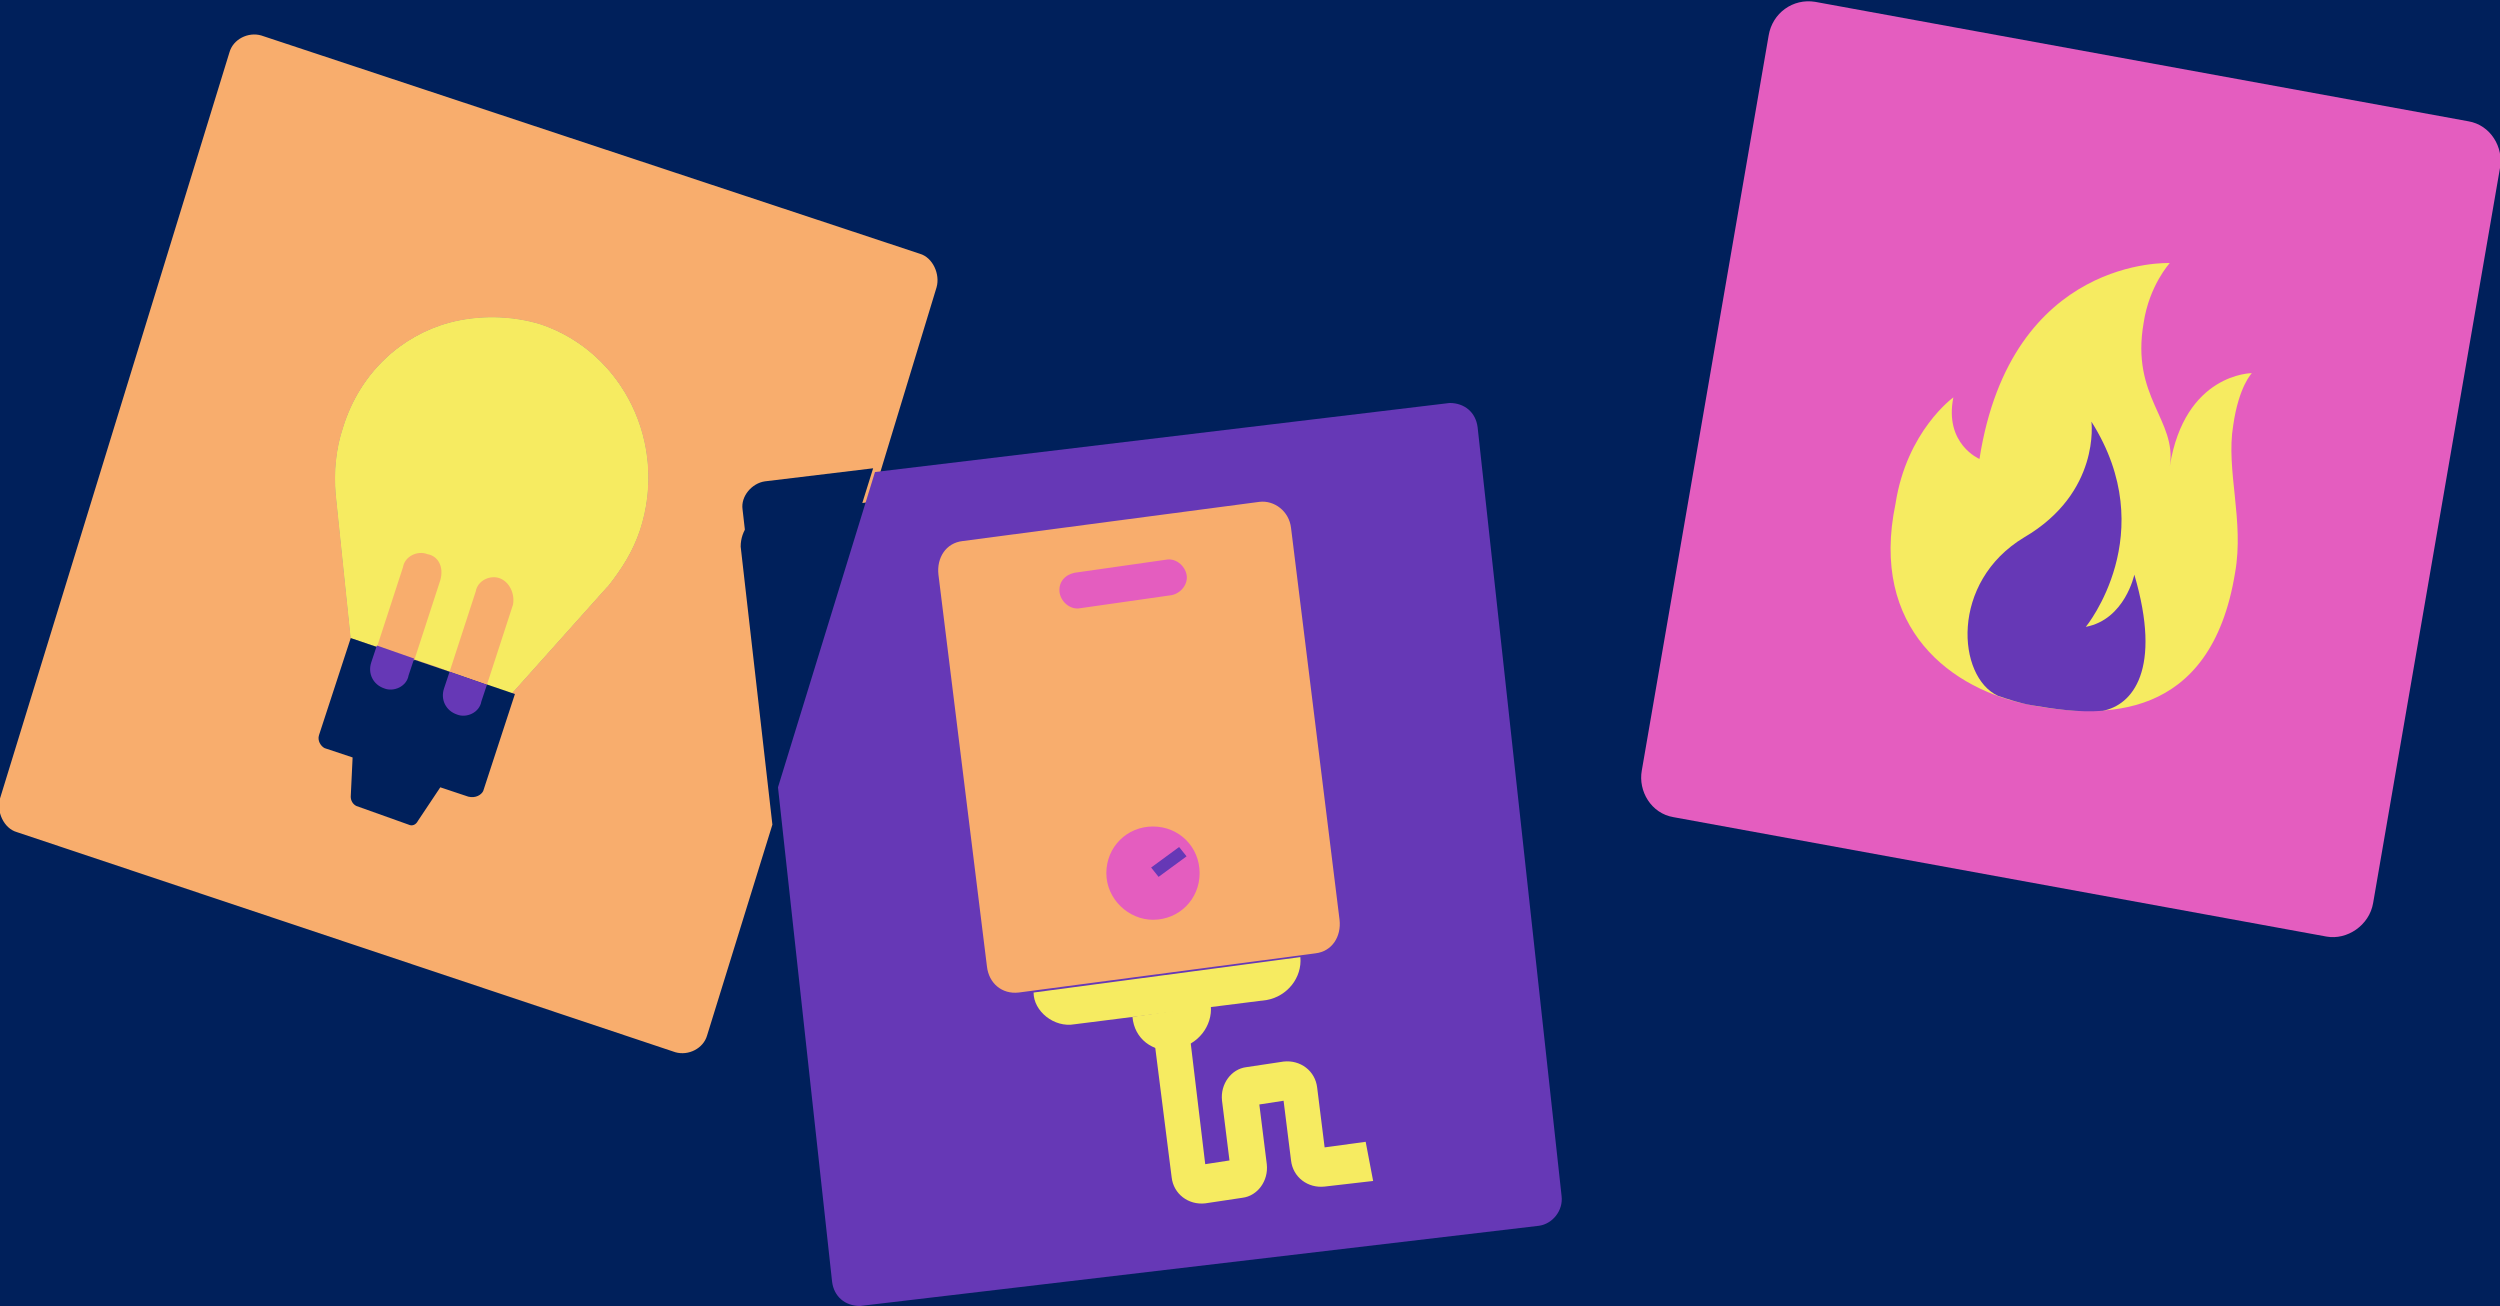
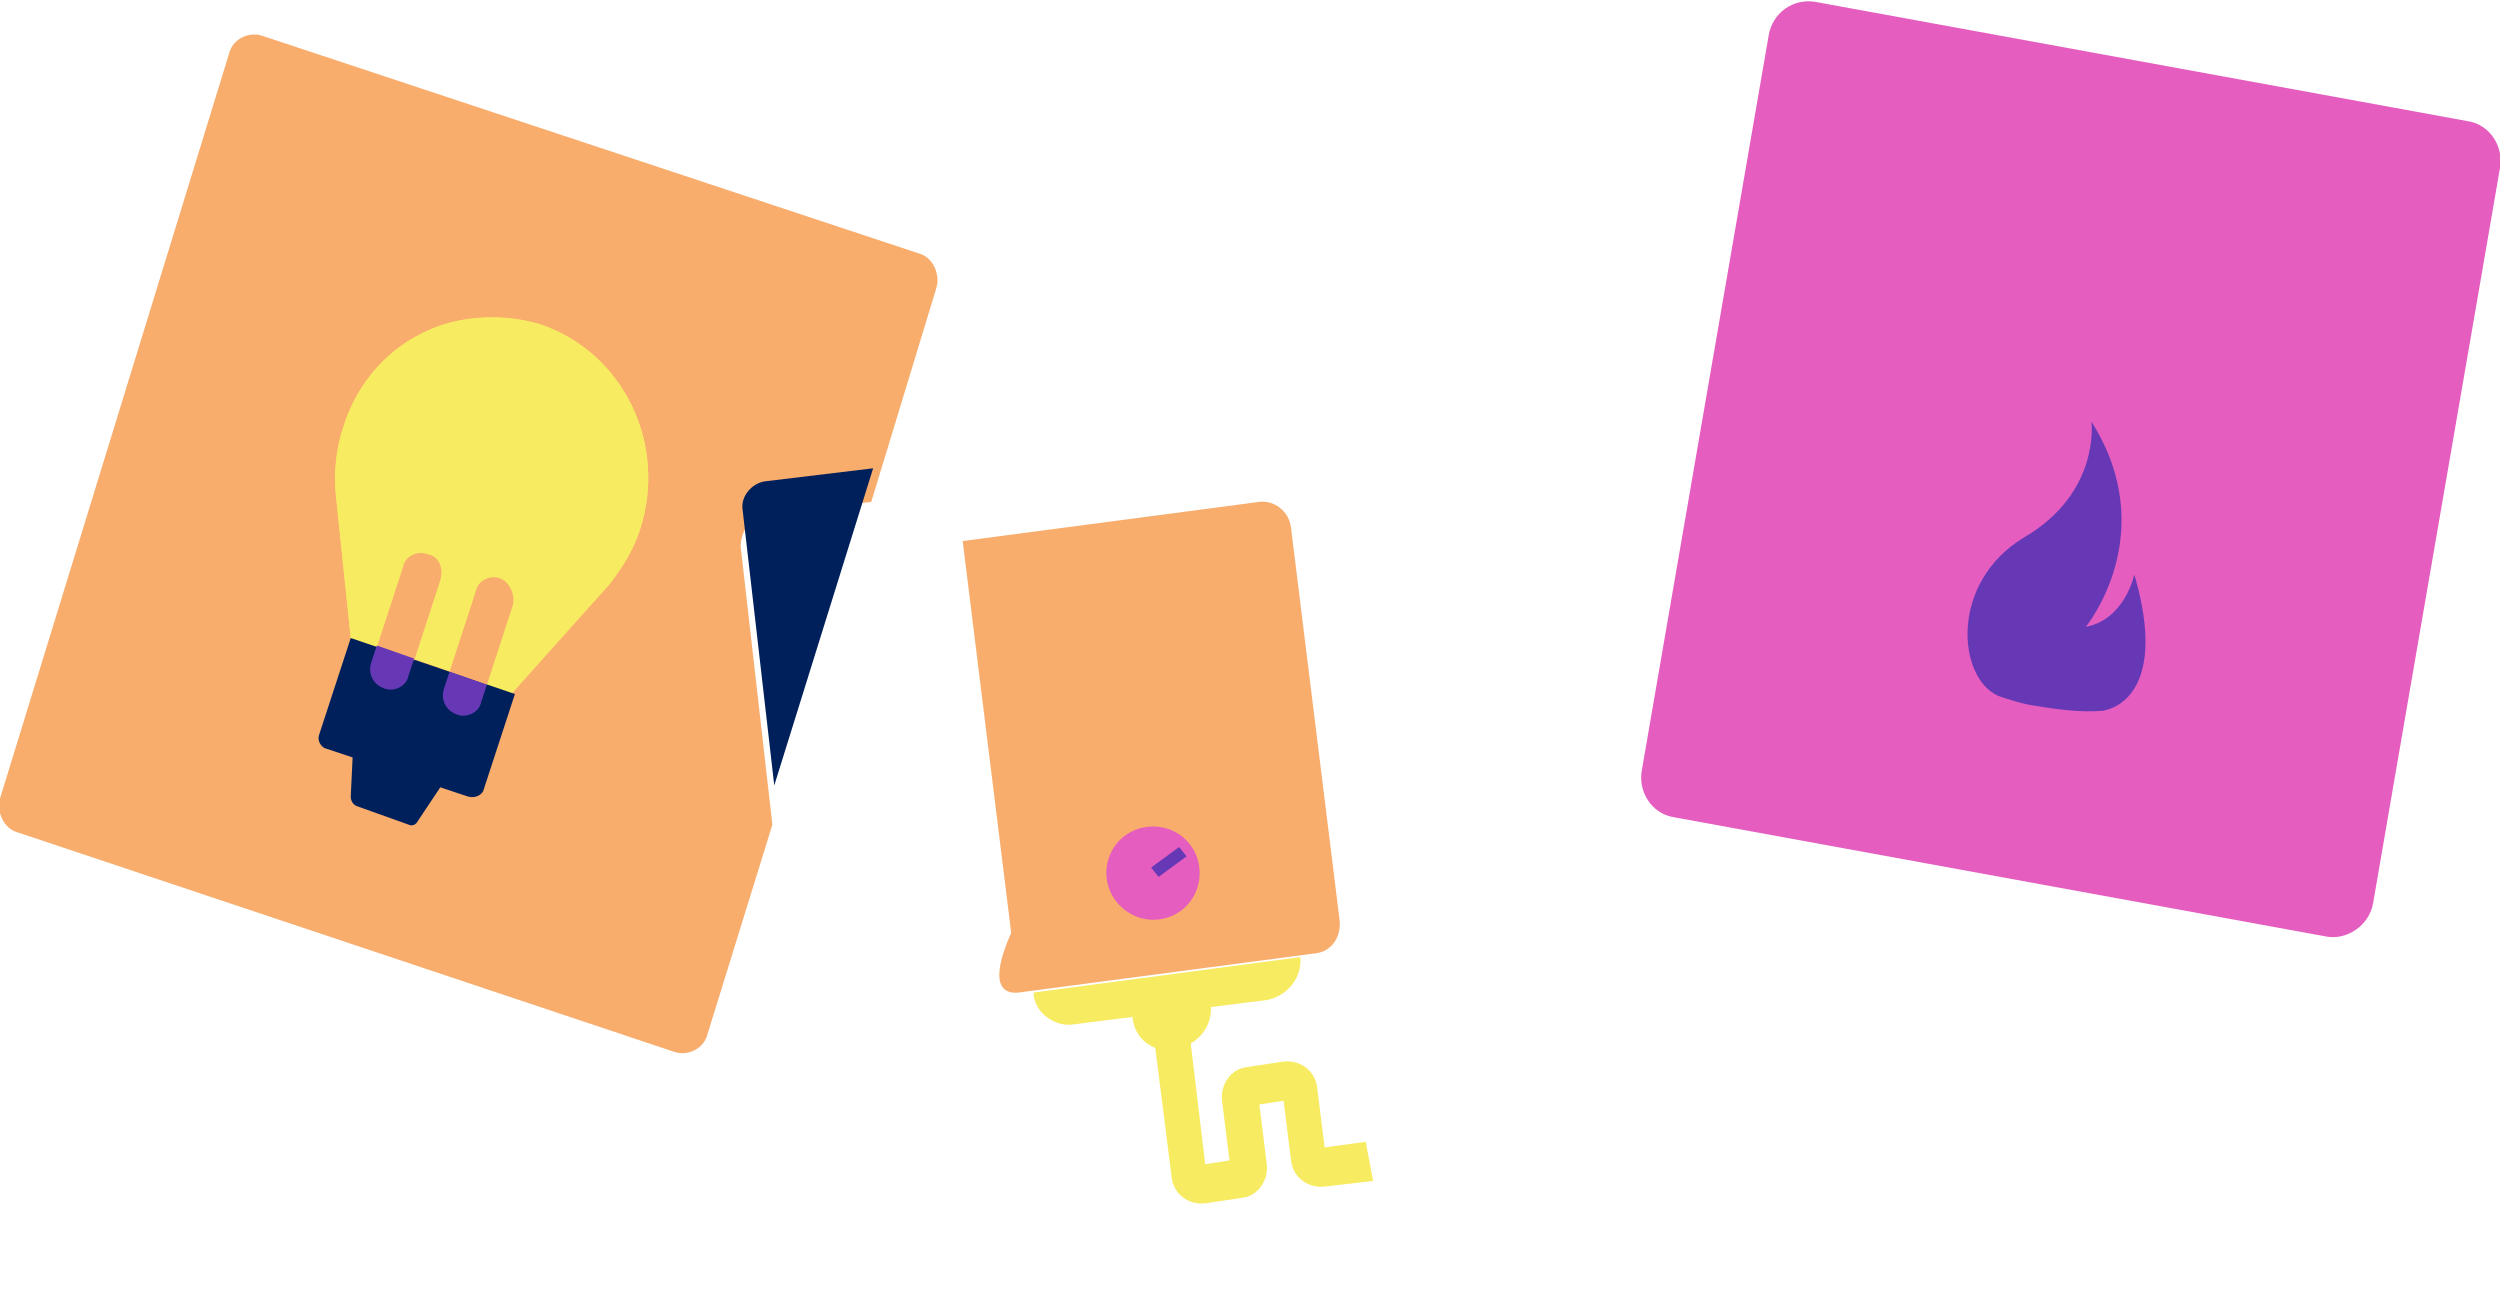
<svg xmlns="http://www.w3.org/2000/svg" version="1.1" id="Layer_1" x="0px" y="0px" width="134px" height="70px" viewBox="0 0 134 70" enable-background="new 0 0 134 70" xml:space="preserve">
-   <rect x="0" y="0" fill="#00205B" width="134" height="70" />
  <path fill="#F8AD6D" d="M41,27.6l5.7-0.7l3.5-11.5c0.2-0.7-0.2-1.6-0.9-1.8L14,1.9c-0.7-0.2-1.5,0.2-1.7,0.9l-12.3,40  c-0.2,0.7,0.2,1.6,0.9,1.8l35.3,11.8c0.7,0.2,1.5-0.2,1.7-0.9l3.5-11.3l-1.7-14.9C39.7,28.4,40.3,27.7,41,27.6z" />
-   <path fill="#6638B6" d="M83.7,64.1l-4.5-41.2c-0.1-0.8-0.7-1.3-1.5-1.3l-30.8,3.7l-5.2,16.9l2.9,26.5c0.1,0.8,0.7,1.3,1.5,1.3  l36.4-4.3C83.2,65.6,83.8,64.9,83.7,64.1z" />
  <path fill="#00205B" d="M41,25.8c-0.7,0.1-1.3,0.8-1.2,1.5l1.7,14.8l5.3-17L41,25.8z" />
-   <path fill="#F8AD6D" d="M54.6,53.2l15.9-2.1c0.9-0.1,1.4-0.9,1.3-1.8l-2.6-21c-0.1-0.9-0.9-1.5-1.7-1.4L51.6,29  c-0.9,0.1-1.4,0.9-1.3,1.8l2.6,21C53,52.7,53.7,53.3,54.6,53.2z" />
+   <path fill="#F8AD6D" d="M54.6,53.2l15.9-2.1c0.9-0.1,1.4-0.9,1.3-1.8l-2.6-21c-0.1-0.9-0.9-1.5-1.7-1.4L51.6,29  l2.6,21C53,52.7,53.7,53.3,54.6,53.2z" />
  <path fill="#F6EB61" d="M57.6,54.9l10.3-1.3c1.1-0.2,1.9-1.2,1.8-2.3l-14.3,1.9C55.4,54.2,56.5,55.1,57.6,54.9z" />
  <path fill="#F6EB61" d="M62.9,56.3l0.2-0.1c1.1-0.2,1.9-1.2,1.8-2.3l-4.2,0.6C60.8,55.7,61.8,56.4,62.9,56.3z" />
  <path fill="#F6EB61" d="M73.6,63.3L71,63.6c-0.9,0.1-1.7-0.5-1.8-1.4l-0.4-3.2l-1.3,0.2l0.4,3.2c0.1,0.9-0.5,1.7-1.3,1.8l-2,0.3  c-0.9,0.1-1.7-0.5-1.8-1.4l-1-7.9l1.9-0.3l0.9,7.5l1.3-0.2l-0.4-3.2c-0.1-0.9,0.5-1.7,1.3-1.8l2-0.3c0.9-0.1,1.7,0.5,1.8,1.4  l0.4,3.2l2.2-0.3L73.6,63.3z" />
  <path fill="#E45DBF" d="M61.8,49.3c1.4,0,2.5-1.1,2.5-2.5s-1.1-2.5-2.5-2.5c-1.4,0-2.5,1.1-2.5,2.5S60.5,49.3,61.8,49.3z" />
  <path fill="#6638B6" d="M63.2,45.4l-1.5,1.1l0.4,0.5l1.5-1.1L63.2,45.4z" />
-   <path fill="#E45DBF" d="M62.8,31.9l-4.9,0.7c-0.5,0.1-1-0.3-1.1-0.8c-0.1-0.6,0.3-1,0.8-1.1l4.9-0.7c0.5-0.1,1,0.3,1.1,0.8  C63.7,31.3,63.3,31.8,62.8,31.9z" />
-   <path fill="#6638B6" d="M23.3,35.7l-4.5-1.5L18,26.5c-0.1-1.2,0-2.4,0.4-3.6c0.9-2.9,3.1-4.9,5.7-5.6c1.5-0.4,3.3-0.4,4.9,0.1  c4.4,1.5,6.8,6.4,5.3,11c-0.4,1.2-1,2.1-1.7,3l-0.1,0.1l-5.1,5.7L23.3,35.7z" />
  <path fill="#F6EB61" d="M23.3,35.7l-4.5-1.5L18,26.5c-0.1-1.2,0-2.4,0.4-3.6c0.9-2.9,3.1-4.9,5.7-5.6c1.5-0.4,3.3-0.4,4.9,0.1  c4.4,1.5,6.8,6.4,5.3,11c-0.4,1.2-1,2.1-1.7,3l-0.1,0.1l-5.1,5.7L23.3,35.7z" />
  <path fill="#F6EB61" d="M23.3,35.7l-4.5-1.5L18,26.5c-0.1-1.2,0-2.4,0.4-3.6c0.9-2.9,3.1-4.9,5.7-5.6c1.5-0.4,3.3-0.4,4.9,0.1  c4.4,1.5,6.8,6.4,5.3,11c-0.4,1.2-1,2.1-1.7,3l-0.1,0.1l-5.1,5.7L23.3,35.7z" />
  <path fill="#00205B" d="M25.9,42.4l1.7-5.2l-8.8-3l-1.7,5.2c-0.1,0.3,0.1,0.6,0.3,0.7l1.5,0.5l-0.1,2.1c0,0.2,0.1,0.4,0.3,0.5l2.8,1  c0.2,0.1,0.4,0,0.5-0.2l1.2-1.8l1.5,0.5C25.5,42.8,25.8,42.6,25.9,42.4z" />
  <path fill="#F8AD6D" d="M22.9,29.7c-0.5-0.2-1.2,0.1-1.3,0.7l-1.4,4.3l2,0.7l1.4-4.3C23.8,30.4,23.5,29.8,22.9,29.7z" />
  <path fill="#F8AD6D" d="M26.8,31c-0.5-0.2-1.2,0.1-1.3,0.7L24.1,36l2,0.7l1.4-4.3C27.6,31.8,27.3,31.2,26.8,31z" />
  <path fill="#6638B6" d="M22.2,35.3l-2-0.7l-0.3,0.9c-0.2,0.6,0.1,1.2,0.7,1.4c0.5,0.2,1.2-0.1,1.3-0.7L22.2,35.3z" />
  <path fill="#6638B6" d="M26.1,36.7l-2-0.7l-0.3,0.9c-0.2,0.6,0.1,1.2,0.7,1.4c0.5,0.2,1.2-0.1,1.3-0.7L26.1,36.7z" />
  <path fill="#E45DBF" d="M124.7,50.2l-35-6.4c-1.2-0.2-1.9-1.4-1.7-2.5l6.8-39.4c0.2-1.2,1.3-2,2.5-1.8l35,6.4  c1.2,0.2,1.9,1.4,1.7,2.5l-6.8,39.4C127,49.6,125.8,50.4,124.7,50.2z" />
-   <path fill-rule="evenodd" clip-rule="evenodd" fill="#F6EB61" d="M108.9,37.8c3.8,0.7,9.6,0.9,10.9-7.1c0.5-2.8-0.5-5.5-0.1-7.9  c0.3-2.1,1-2.8,1-2.8s-3.6,0-4.4,5c0.4-2.5-2.1-3.7-1.4-7.7c0.3-2,1.4-3.2,1.4-3.2s-8.5-0.4-10.2,10.5c0,0-1.9-0.8-1.4-3.3  c0,0-2.5,1.8-3.1,5.7C100.2,33.7,104.6,37,108.9,37.8z" />
  <path fill="#6638B6" d="M114.4,30.8c0,0-0.5,2.4-2.6,2.8c0,0,4.1-5,0.3-11c0,0,0.5,3.8-3.6,6.2c-4,2.4-3.6,7.5-1.4,8.5  c0.6,0.2,1.2,0.4,1.8,0.5c1.2,0.2,2.5,0.4,3.8,0.3C114.3,37.8,115.9,35.9,114.4,30.8z" />
</svg>